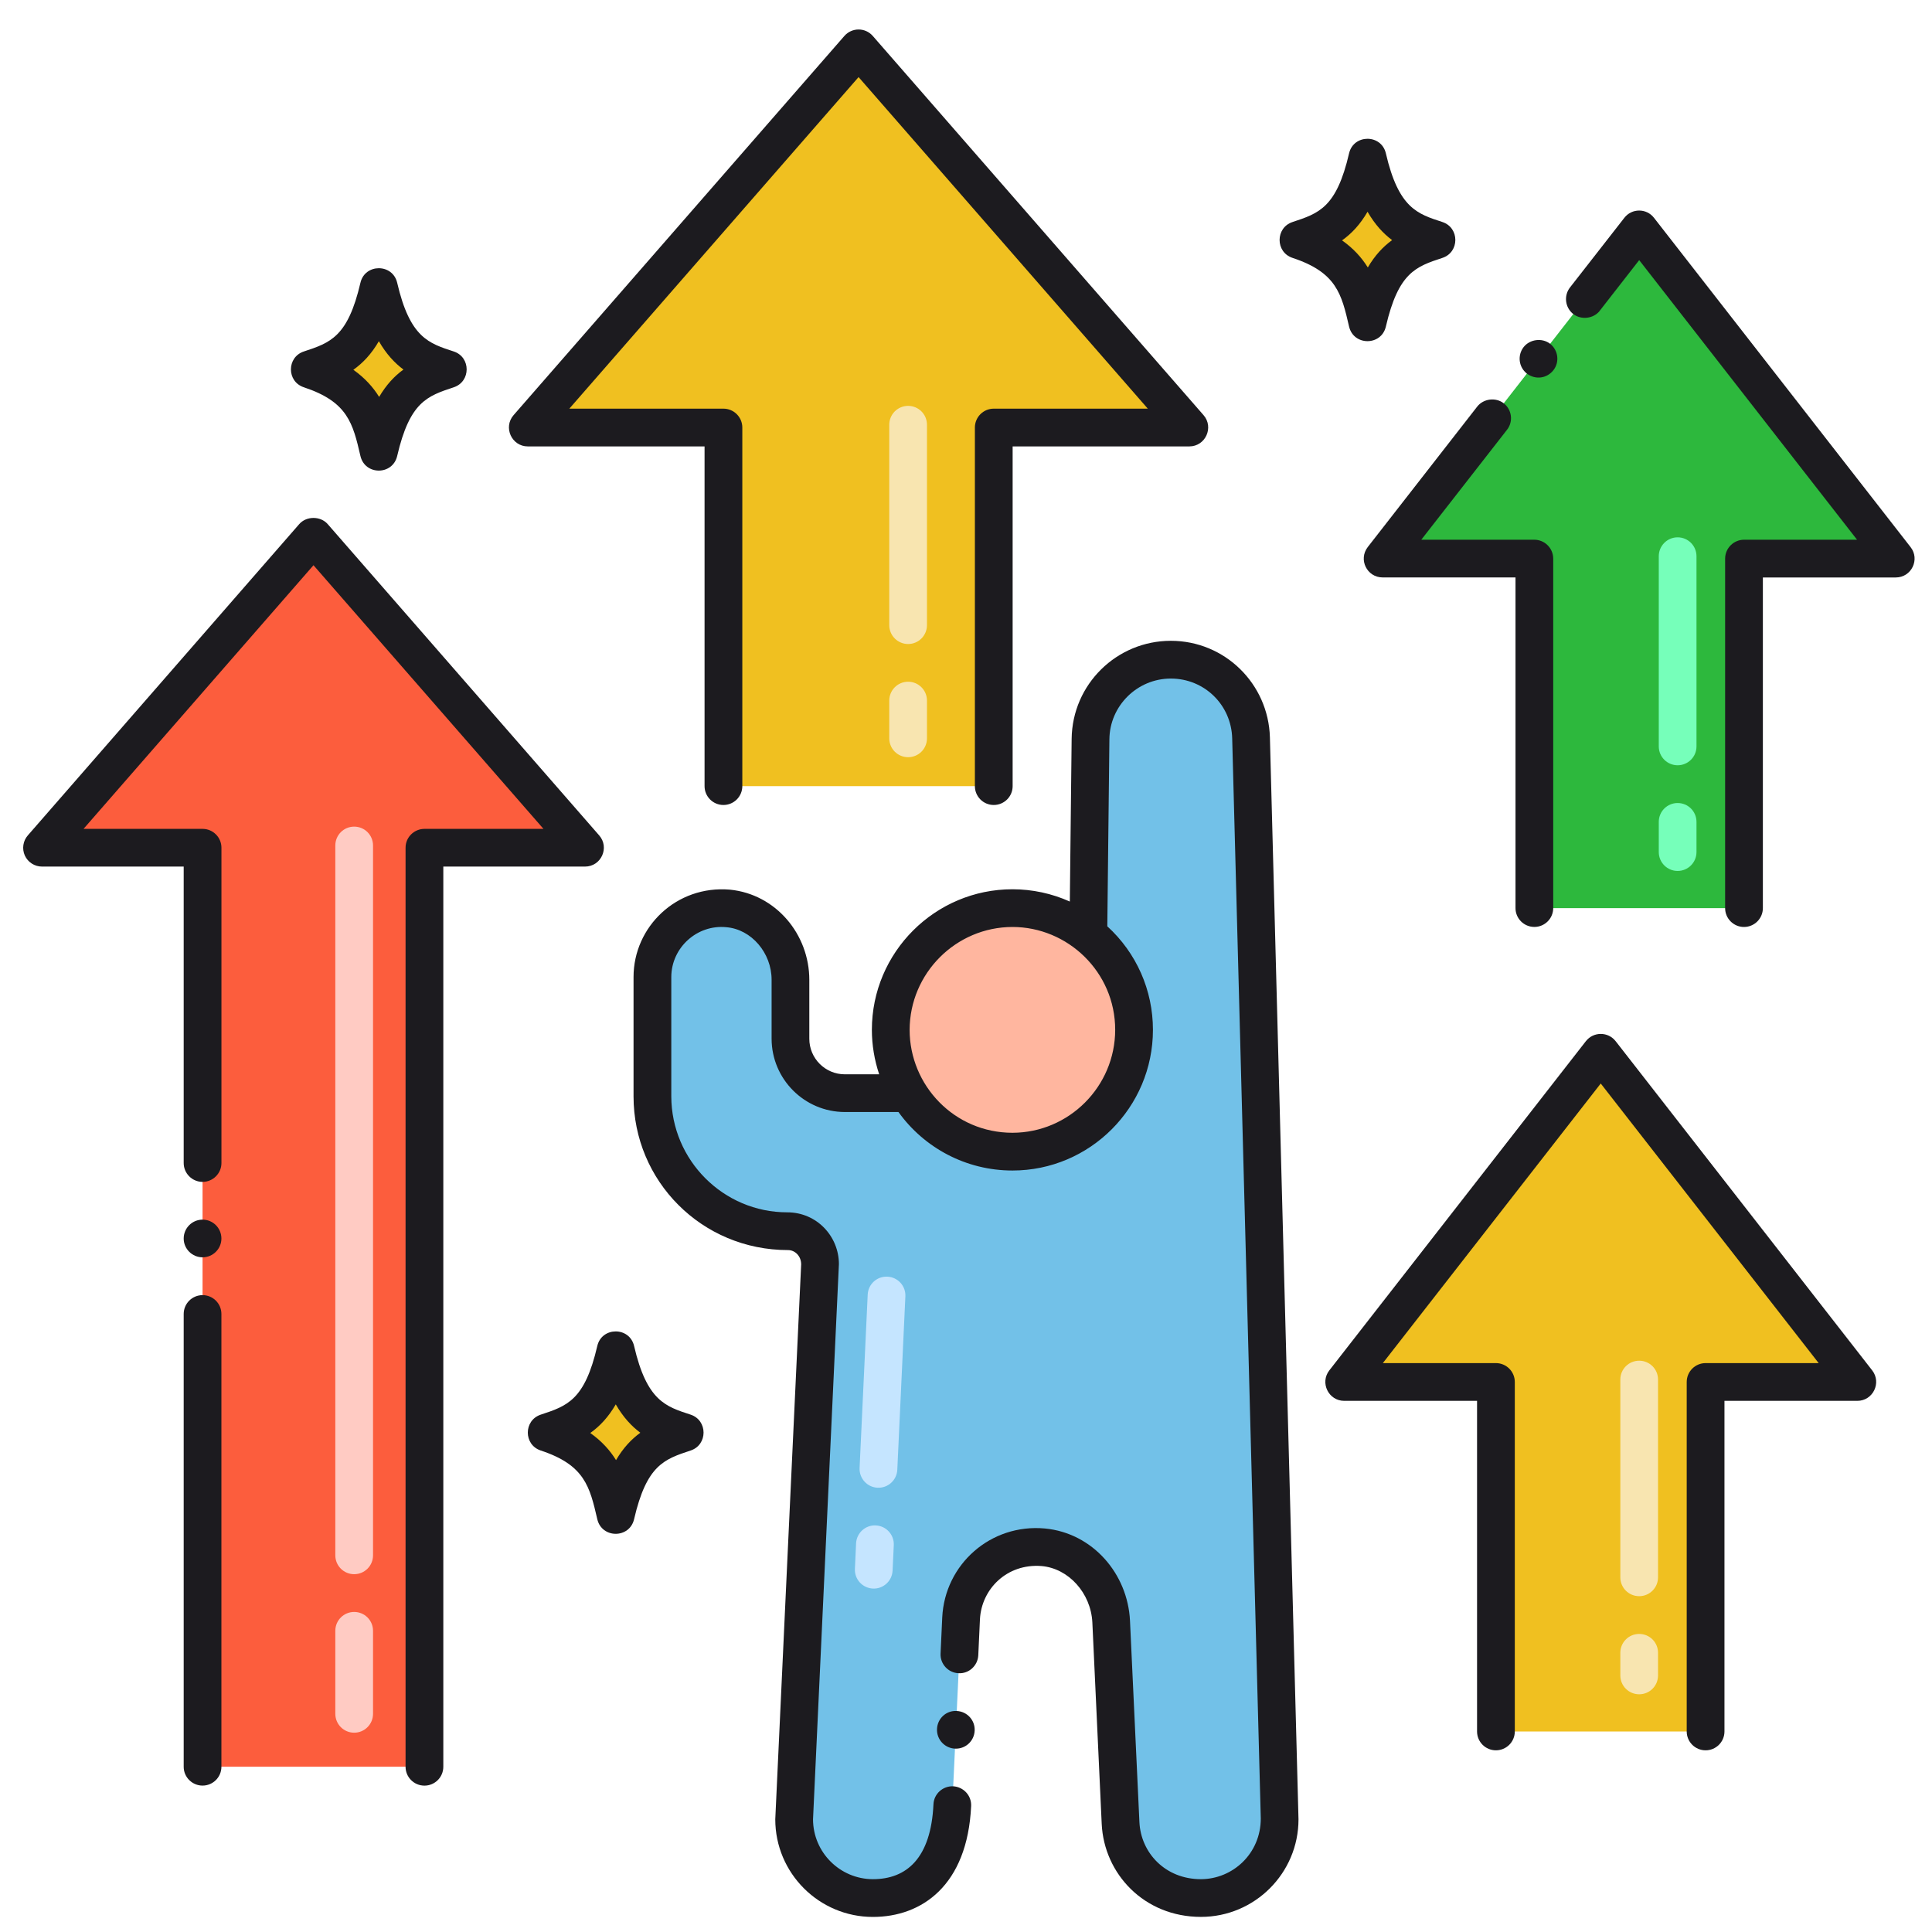
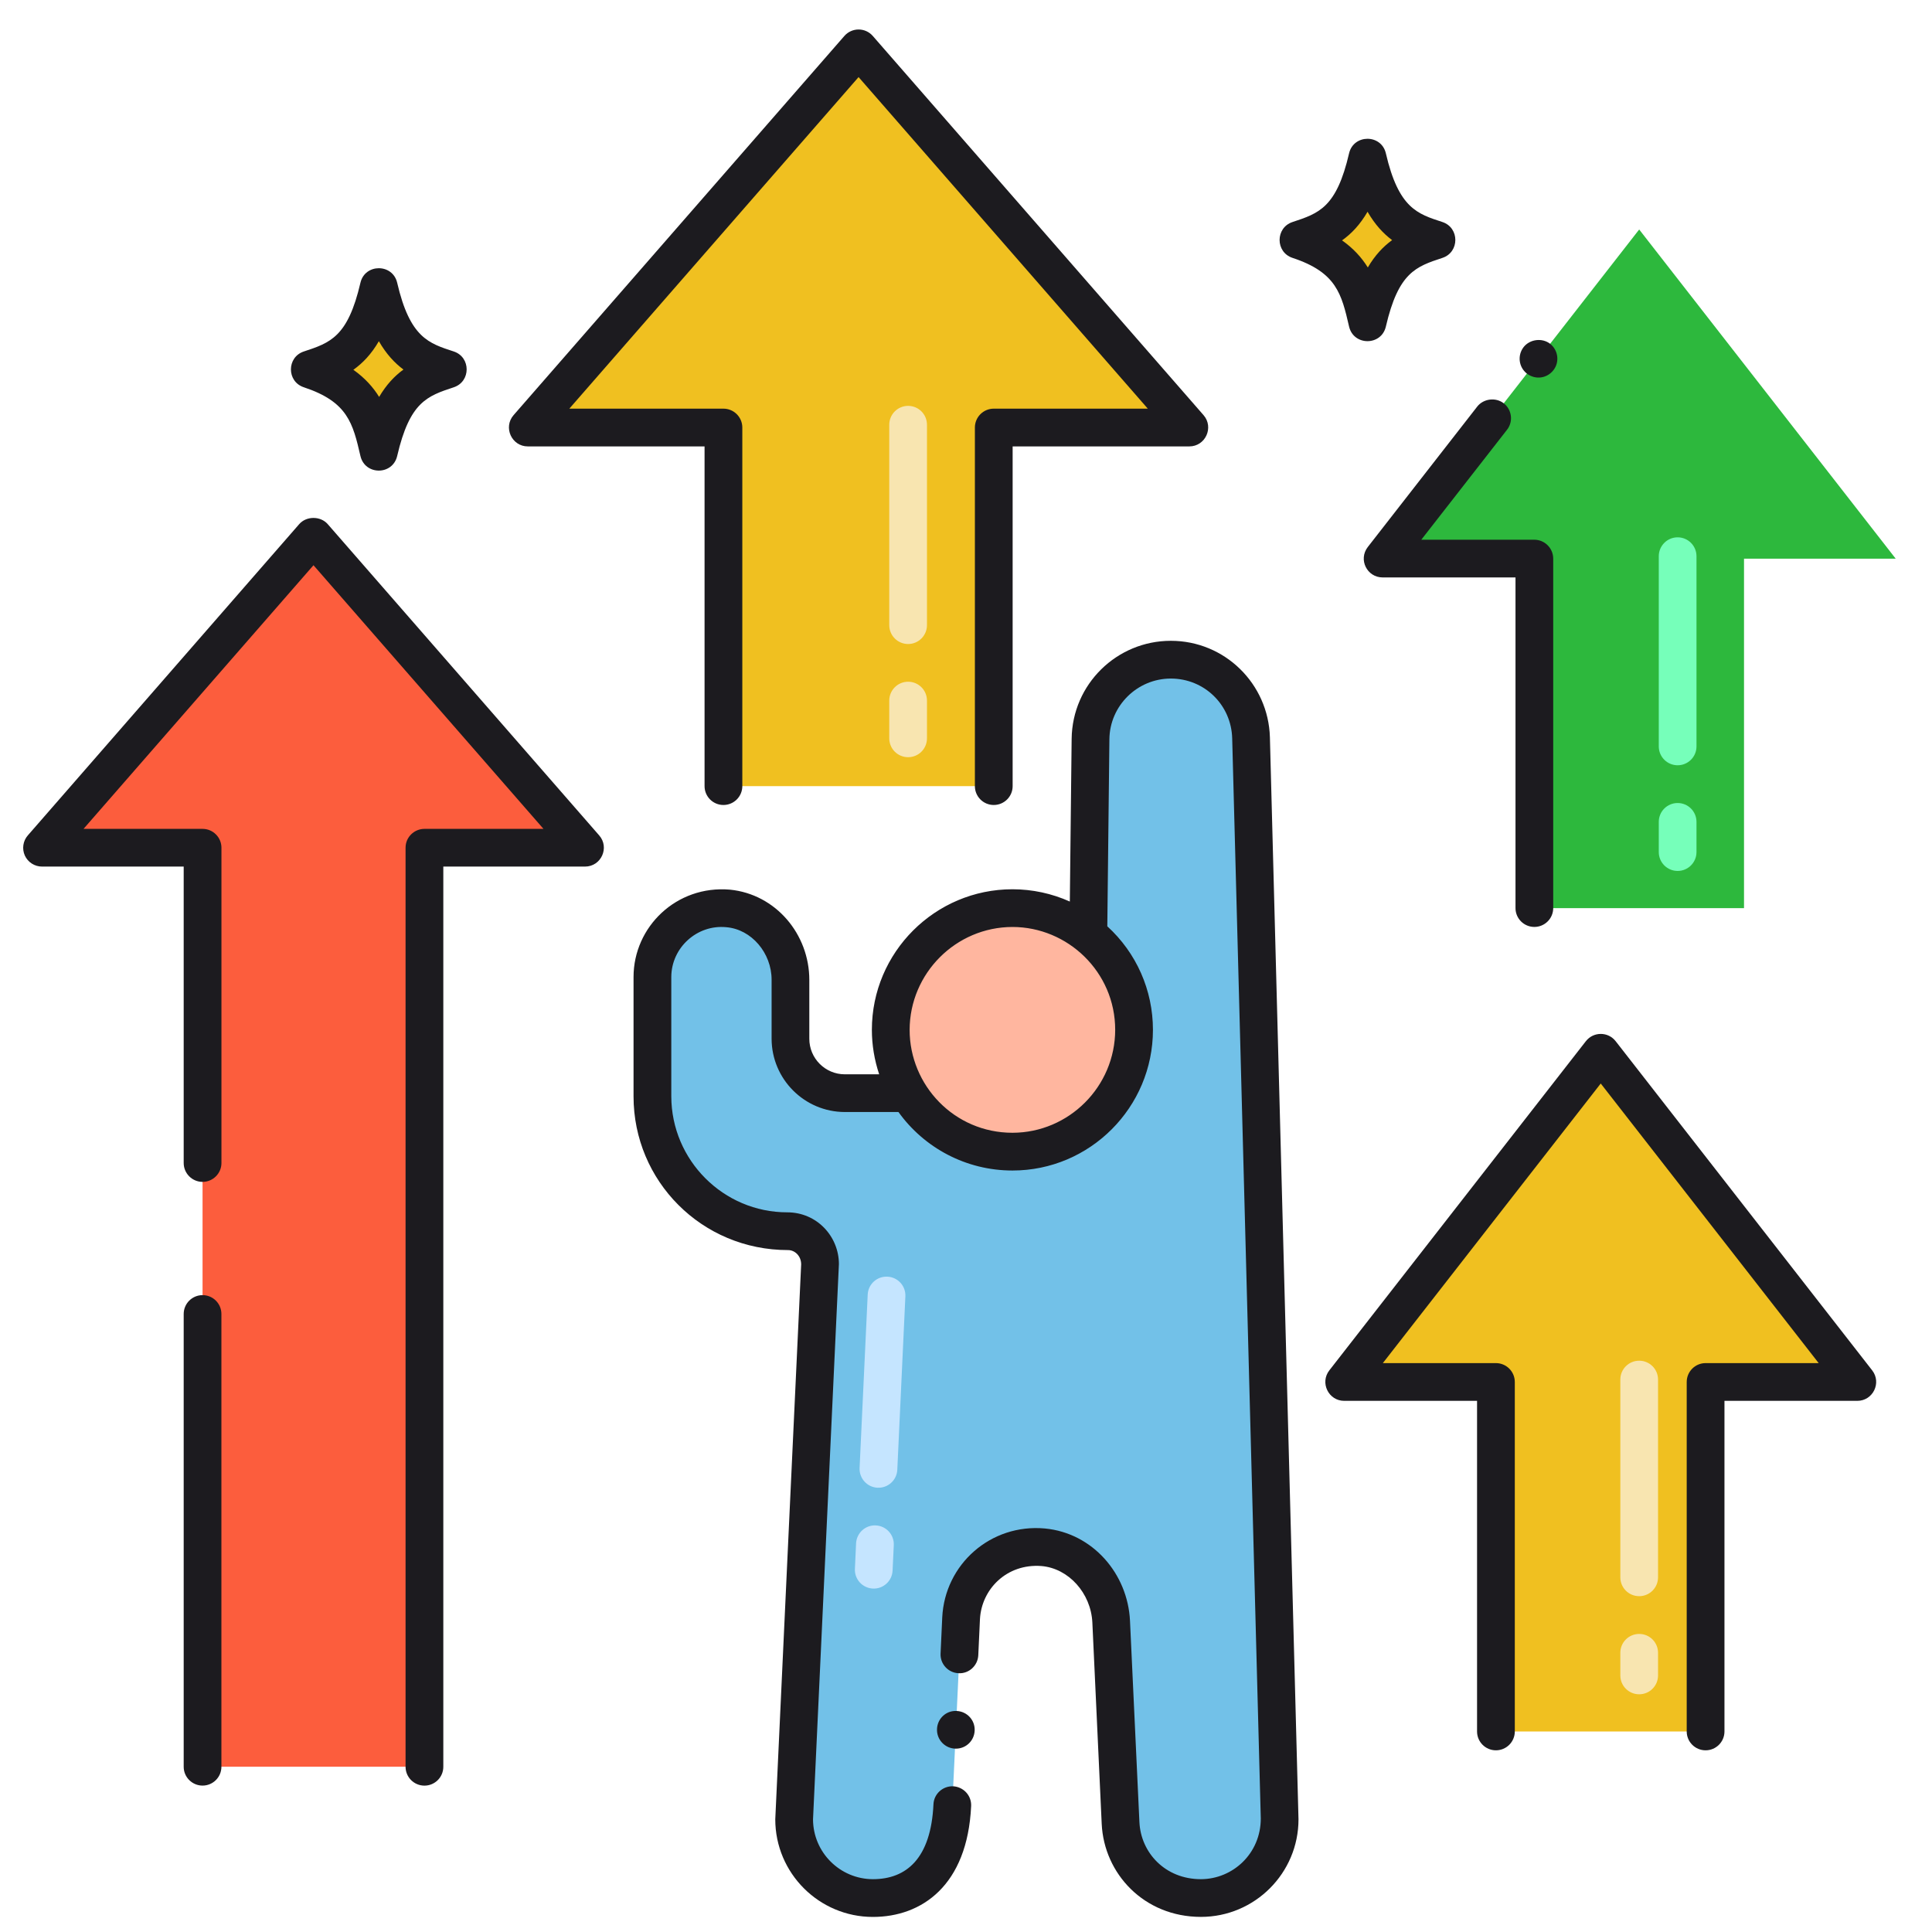
<svg xmlns="http://www.w3.org/2000/svg" width="50" height="50" viewBox="0 0 50 50" fill="none">
  <g clip-path="url(#clip0_534_4889)">
    <path d="M30.779 11.065H25.719V20.345H18.723V11.065H13.66L22.221 1.252L30.779 11.065Z" fill="#F0C020" />
    <path d="M16.884 25.285V28.375C16.884 30.314 18.462 31.875 20.395 31.863C20.872 31.861 21.241 32.273 21.222 32.748L20.556 46.988C20.554 47.022 20.554 47.053 20.554 47.084C20.554 48.203 21.46 49.121 22.591 49.121C23.679 49.121 24.573 48.266 24.624 47.18L24.874 41.883C24.927 40.791 25.87 39.938 26.999 40.043C27.976 40.133 28.71 40.984 28.757 41.965L29.001 47.18C29.052 48.266 29.946 49.121 31.034 49.121H31.081C32.227 49.121 33.145 48.176 33.116 47.031L32.378 19.094C32.347 17.965 31.423 17.072 30.302 17.072C29.163 17.072 28.235 17.99 28.224 19.127L28.167 24.193V24.195C28.886 24.77 29.351 25.654 29.351 26.652C29.351 28.395 27.942 29.805 26.204 29.805C25.06 29.805 24.064 29.197 23.513 28.291H21.864C21.089 28.291 20.458 27.664 20.458 26.883V25.359C20.458 24.428 19.773 23.596 18.845 23.51C17.778 23.412 16.884 24.244 16.884 25.285Z" fill="#72C1E8" />
    <path d="M26.204 23.502C26.944 23.502 27.628 23.76 28.167 24.193V24.195C28.886 24.77 29.351 25.654 29.351 26.652C29.351 28.395 27.942 29.805 26.204 29.805C25.06 29.805 24.064 29.197 23.513 28.291C23.222 27.812 23.054 27.252 23.054 26.652C23.054 24.914 24.464 23.502 26.204 23.502Z" fill="#FFB69F" />
    <path d="M35.783 14.459L42.422 5.939L49.061 14.459H45.135V23.503H39.709V14.459H35.783Z" fill="#2DB83D" />
    <path d="M34.788 35.766L41.427 27.246L48.066 35.766H44.14V44.81H38.714V35.766H34.788Z" fill="#F0C020" />
    <path d="M1.088 21.939L8.113 13.885L15.139 21.939H10.984V45.723H5.242V21.939H1.088Z" fill="#FC5D3D" />
-     <path d="M17.721 37.075C17.037 36.849 16.331 36.651 15.934 34.943C15.569 36.517 14.984 36.798 14.148 37.075C15.511 37.526 15.717 38.272 15.934 39.206C16.308 37.596 16.926 37.337 17.721 37.075Z" fill="#F0C020" />
    <path d="M37.177 6.21C36.493 5.984 35.786 5.786 35.39 4.078C35.025 5.651 34.44 5.933 33.603 6.21C34.968 6.66 35.173 7.407 35.39 8.341C35.764 6.73 36.382 6.472 37.177 6.21Z" fill="#F0C020" />
    <path d="M11.59 9.559C10.906 9.333 10.2 9.136 9.803 7.428C9.438 9.001 8.853 9.283 8.017 9.559C9.381 10.01 9.586 10.756 9.803 11.691C10.177 10.08 10.795 9.822 11.59 9.559Z" fill="#F0C020" />
    <path d="M23.502 19.596C23.232 19.596 23.014 19.378 23.014 19.108V18.131C23.014 17.862 23.232 17.643 23.502 17.643C23.772 17.643 23.99 17.862 23.99 18.131V19.108C23.99 19.378 23.772 19.596 23.502 19.596ZM23.502 16.667C23.232 16.667 23.014 16.448 23.014 16.178V10.992C23.014 10.723 23.232 10.504 23.502 10.504C23.772 10.504 23.99 10.723 23.99 10.992V16.178C23.99 16.448 23.772 16.667 23.502 16.667Z" fill="#F8E5B0" />
    <path d="M22.59 41.112C22.32 41.099 22.112 40.871 22.125 40.602L22.155 39.943C22.168 39.673 22.398 39.463 22.666 39.478C22.935 39.49 23.143 39.719 23.131 39.988L23.1 40.647C23.087 40.92 22.855 41.125 22.59 41.112ZM22.711 38.502C22.442 38.49 22.234 38.261 22.246 37.992L22.456 33.505C22.468 33.235 22.695 33.027 22.966 33.04C23.236 33.052 23.444 33.281 23.431 33.55L23.222 38.038C23.209 38.308 22.979 38.515 22.711 38.502Z" fill="#C5E5FF" />
    <path d="M43.417 22.54C43.147 22.54 42.929 22.321 42.929 22.051V21.27C42.929 21 43.147 20.782 43.417 20.782C43.687 20.782 43.905 21 43.905 21.27V22.051C43.905 22.321 43.687 22.54 43.417 22.54ZM43.417 19.805C43.147 19.805 42.929 19.587 42.929 19.317V14.395C42.929 14.125 43.147 13.906 43.417 13.906C43.687 13.906 43.905 14.125 43.905 14.395V19.317C43.905 19.587 43.687 19.805 43.417 19.805Z" fill="#76FFBA" />
    <path d="M42.422 43.848C42.152 43.848 41.934 43.63 41.934 43.36V42.774C41.934 42.504 42.152 42.286 42.422 42.286C42.692 42.286 42.91 42.504 42.91 42.774V43.36C42.91 43.63 42.692 43.848 42.422 43.848ZM42.422 41.309C42.152 41.309 41.934 41.091 41.934 40.821V35.703C41.934 35.433 42.152 35.215 42.422 35.215C42.692 35.215 42.91 35.433 42.91 35.703V40.821C42.91 41.09 42.692 41.309 42.422 41.309Z" fill="#F8E5B0" />
-     <path d="M9.166 44.842C8.896 44.842 8.678 44.623 8.678 44.353V42.205C8.678 41.935 8.896 41.717 9.166 41.717C9.436 41.717 9.654 41.935 9.654 42.205V44.353C9.654 44.623 9.436 44.842 9.166 44.842ZM9.166 40.74C8.896 40.74 8.678 40.522 8.678 40.252V21.881C8.678 21.611 8.896 21.393 9.166 21.393C9.436 21.393 9.654 21.611 9.654 21.881V40.252C9.654 40.522 9.436 40.74 9.166 40.74Z" fill="#FFCBC3" />
    <path d="M22.588 0.931C22.393 0.707 22.047 0.708 21.852 0.931L13.292 10.743C13.017 11.059 13.242 11.553 13.66 11.553H18.234V20.345C18.234 20.615 18.453 20.833 18.722 20.833C18.992 20.833 19.211 20.615 19.211 20.345V11.064C19.211 10.795 18.992 10.576 18.722 10.576H14.734L22.22 1.995L29.705 10.576H25.718C25.449 10.576 25.23 10.795 25.23 11.064V20.345C25.23 20.615 25.449 20.833 25.718 20.833C25.988 20.833 26.207 20.615 26.207 20.345V11.553H30.779C31.198 11.553 31.422 11.058 31.147 10.743L22.588 0.931Z" fill="#1C1B1F" />
    <path d="M24.759 44.28C24.488 44.264 24.261 44.475 24.25 44.745C24.236 45.02 24.457 45.255 24.738 45.255C24.998 45.255 25.212 45.052 25.224 44.79C25.238 44.52 25.029 44.292 24.759 44.28Z" fill="#1C1B1F" />
    <path d="M30.301 16.584C28.903 16.584 27.751 17.706 27.734 19.121L27.687 23.332C27.223 23.124 26.717 23.014 26.203 23.014C24.197 23.014 22.564 24.647 22.564 26.652C22.564 27.046 22.63 27.434 22.753 27.803H21.863C21.357 27.803 20.945 27.391 20.945 26.883V25.36C20.945 24.178 20.079 23.141 18.889 23.024C17.508 22.906 16.396 23.985 16.396 25.285V28.375C16.396 30.564 18.159 32.352 20.395 32.352C20.573 32.352 20.734 32.505 20.734 32.723C20.732 32.778 20.064 47.029 20.064 47.084C20.064 48.477 21.197 49.61 22.59 49.61C23.852 49.61 25.037 48.8 25.133 46.74C25.145 46.466 24.934 46.245 24.668 46.229C24.398 46.219 24.17 46.426 24.158 46.694C24.093 48.098 23.457 48.633 22.59 48.633C21.738 48.631 21.043 47.938 21.041 47.084C21.041 47.031 21.711 32.754 21.711 32.713C21.709 31.999 21.143 31.375 20.373 31.375C18.723 31.375 17.377 30.029 17.373 28.375V25.285C17.375 24.522 18.043 23.921 18.797 23.996C19.445 24.049 19.971 24.66 19.969 25.36V26.883C19.971 27.928 20.82 28.777 21.863 28.779H23.252C23.915 29.703 24.997 30.293 26.203 30.293C28.207 30.293 29.838 28.66 29.838 26.652C29.838 25.625 29.41 24.66 28.657 23.973L28.711 19.133C28.719 18.266 29.432 17.561 30.301 17.561C31.168 17.561 31.865 18.24 31.889 19.107C31.894 19.321 32.629 47.062 32.629 47.062C32.629 47.97 31.905 48.631 31.08 48.633C30.151 48.633 29.525 47.945 29.488 47.156L29.244 41.941C29.184 40.728 28.279 39.675 27.043 39.557C25.639 39.428 24.451 40.484 24.385 41.859L24.342 42.793C24.328 43.061 24.537 43.291 24.807 43.303C25.076 43.318 25.305 43.107 25.318 42.838L25.361 41.906C25.401 41.127 26.056 40.46 26.953 40.529C27.654 40.588 28.232 41.228 28.27 41.988L28.512 47.203C28.573 48.491 29.607 49.609 31.08 49.609C32.473 49.609 33.605 48.477 33.605 47.084C33.605 47.084 32.868 19.175 32.865 19.08C32.825 17.696 31.699 16.584 30.301 16.584ZM28.861 26.652C28.859 28.119 27.666 29.314 26.203 29.316C24.696 29.316 23.541 28.087 23.541 26.652C23.545 25.188 24.738 23.992 26.203 23.99C27.63 23.99 28.861 25.152 28.861 26.652Z" fill="#1C1B1F" />
    <path d="M38.916 10.437C38.709 10.276 38.391 10.316 38.23 10.523L35.398 14.157C35.147 14.482 35.379 14.944 35.783 14.944H39.221V23.501C39.221 23.771 39.44 23.989 39.709 23.989C39.978 23.989 40.197 23.771 40.197 23.501V14.458C40.197 14.184 39.973 13.968 39.709 13.968H36.783L39.002 11.122C39.172 10.903 39.122 10.596 38.916 10.437Z" fill="#1C1B1F" />
    <path d="M40.117 8.897C39.91 8.737 39.592 8.778 39.431 8.983C39.266 9.197 39.303 9.501 39.515 9.668C39.74 9.838 40.036 9.792 40.201 9.582C40.367 9.372 40.328 9.063 40.117 8.897Z" fill="#1C1B1F" />
-     <path d="M42.037 5.638L40.63 7.441C40.466 7.654 40.504 7.961 40.716 8.127C40.923 8.287 41.242 8.248 41.402 8.043C41.402 8.041 41.402 8.041 41.402 8.041L42.422 6.732L48.06 13.968H45.134C44.874 13.968 44.646 14.181 44.646 14.459V23.502C44.646 23.771 44.865 23.99 45.134 23.99C45.404 23.99 45.623 23.771 45.623 23.502V14.945H49.06C49.472 14.945 49.694 14.474 49.445 14.158L42.806 5.638C42.611 5.385 42.23 5.387 42.037 5.638Z" fill="#1C1B1F" />
    <path d="M48.452 35.465L41.813 26.946C41.617 26.695 41.238 26.695 41.042 26.946L34.403 35.465C34.154 35.785 34.382 36.254 34.789 36.254H38.226V44.81C38.226 45.08 38.445 45.298 38.714 45.298C38.984 45.298 39.203 45.08 39.203 44.81V35.766C39.203 35.496 38.984 35.277 38.714 35.277H35.788L41.427 28.041L47.067 35.277H44.141C43.871 35.277 43.652 35.496 43.652 35.766V44.81C43.652 45.08 43.871 45.298 44.141 45.298C44.41 45.298 44.629 45.08 44.629 44.81V36.254H48.066C48.472 36.254 48.701 35.786 48.452 35.465Z" fill="#1C1B1F" />
-     <path d="M5.242 32.539C5.512 32.539 5.73 32.32 5.73 32.053C5.73 31.783 5.512 31.564 5.242 31.564C4.973 31.564 4.754 31.783 4.754 32.053C4.754 32.32 4.973 32.539 5.242 32.539Z" fill="#1C1B1F" />
    <path d="M1.088 22.427H4.754V30.099C4.754 30.367 4.973 30.587 5.242 30.587C5.512 30.587 5.731 30.367 5.731 30.099V21.939C5.731 21.672 5.514 21.451 5.242 21.451H2.162L8.113 14.628L14.065 21.451H10.985C10.724 21.451 10.496 21.661 10.496 21.939V45.724C10.496 45.994 10.715 46.212 10.985 46.212C11.254 46.212 11.473 45.994 11.473 45.724V22.427H15.139C15.56 22.427 15.782 21.932 15.506 21.619L8.481 13.564C8.295 13.351 7.93 13.351 7.744 13.564L0.721 21.619C0.594 21.763 0.565 21.968 0.643 22.142C0.723 22.316 0.897 22.427 1.088 22.427Z" fill="#1C1B1F" />
    <path d="M4.754 45.725C4.754 45.992 4.973 46.211 5.242 46.211C5.512 46.211 5.73 45.992 5.73 45.725V34.006C5.73 33.736 5.512 33.518 5.242 33.518C4.973 33.518 4.754 33.736 4.754 34.006V45.725Z" fill="#1C1B1F" />
-     <path d="M15.458 34.833C15.133 36.236 14.68 36.385 13.994 36.611C13.549 36.759 13.548 37.391 13.994 37.539C15.133 37.915 15.262 38.473 15.458 39.317C15.575 39.821 16.293 39.821 16.41 39.317C16.735 37.915 17.188 37.766 17.874 37.539C18.319 37.392 18.32 36.759 17.874 36.611C17.233 36.401 16.741 36.261 16.41 34.833C16.293 34.331 15.575 34.332 15.458 34.833ZM15.936 36.345C16.13 36.681 16.347 36.912 16.572 37.079C16.338 37.249 16.127 37.473 15.943 37.788C15.787 37.536 15.575 37.297 15.276 37.086C15.522 36.911 15.743 36.678 15.936 36.345Z" fill="#1C1B1F" />
    <path d="M33.45 6.674C34.589 7.05 34.719 7.608 34.914 8.452C35.032 8.955 35.749 8.955 35.866 8.452C36.191 7.05 36.644 6.9 37.33 6.674C37.775 6.527 37.776 5.894 37.33 5.746C36.689 5.536 36.197 5.396 35.866 3.968C35.749 3.466 35.031 3.467 34.914 3.968C34.589 5.37 34.136 5.52 33.45 5.746C33.005 5.894 33.004 6.526 33.45 6.674ZM35.392 5.48C35.586 5.816 35.803 6.047 36.028 6.214C35.794 6.384 35.583 6.608 35.399 6.922C35.243 6.671 35.031 6.432 34.732 6.221C34.978 6.046 35.199 5.813 35.392 5.48Z" fill="#1C1B1F" />
    <path d="M10.279 7.318C10.162 6.815 9.444 6.817 9.328 7.318C9.002 8.72 8.549 8.87 7.864 9.096C7.418 9.243 7.417 9.876 7.864 10.023C9.002 10.4 9.132 10.957 9.328 11.801C9.445 12.305 10.162 12.305 10.279 11.801C10.604 10.399 11.057 10.25 11.743 10.023C12.188 9.876 12.189 9.243 11.743 9.096C11.102 8.886 10.61 8.746 10.279 7.318ZM9.812 10.272C9.656 10.02 9.444 9.782 9.145 9.57C9.391 9.395 9.612 9.163 9.805 8.83C9.998 9.166 10.216 9.396 10.441 9.564C10.207 9.734 9.997 9.958 9.812 10.272Z" fill="#1C1B1F" />
  </g>
  <defs>
    <clipPath id="clip0_534_4889">
      <rect width="50" height="50" fill="white" />
    </clipPath>
  </defs>
</svg>